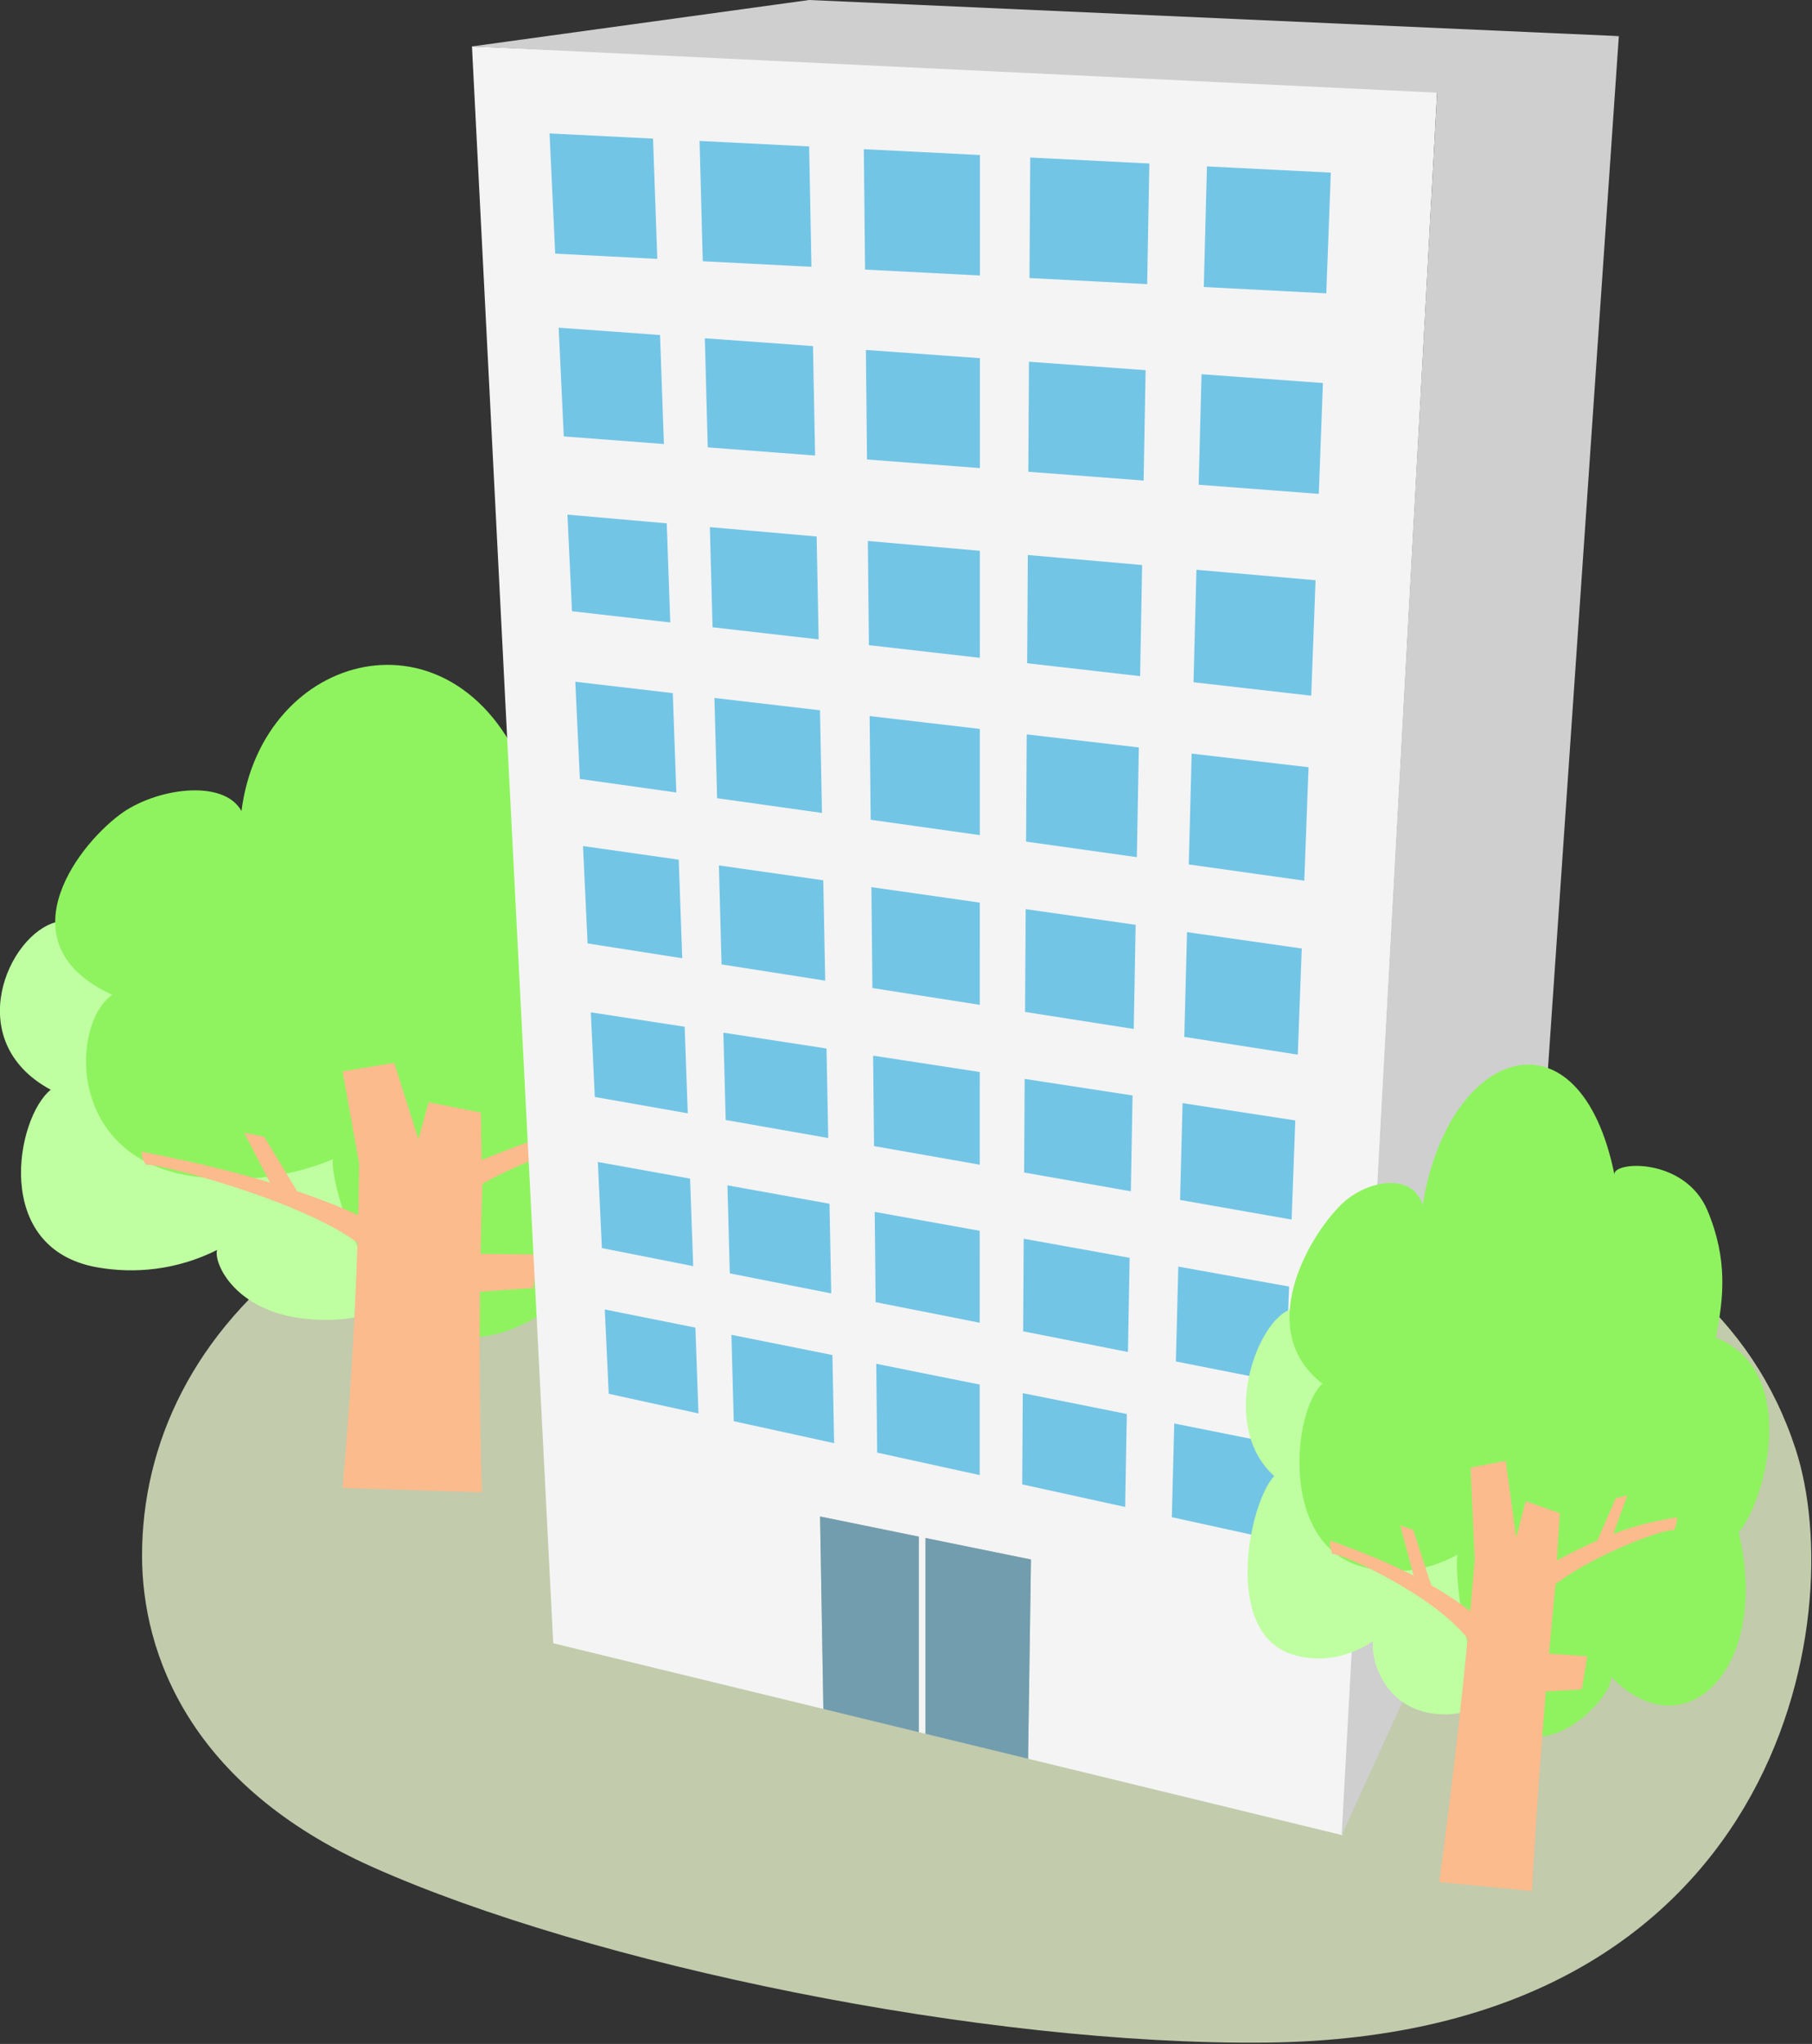
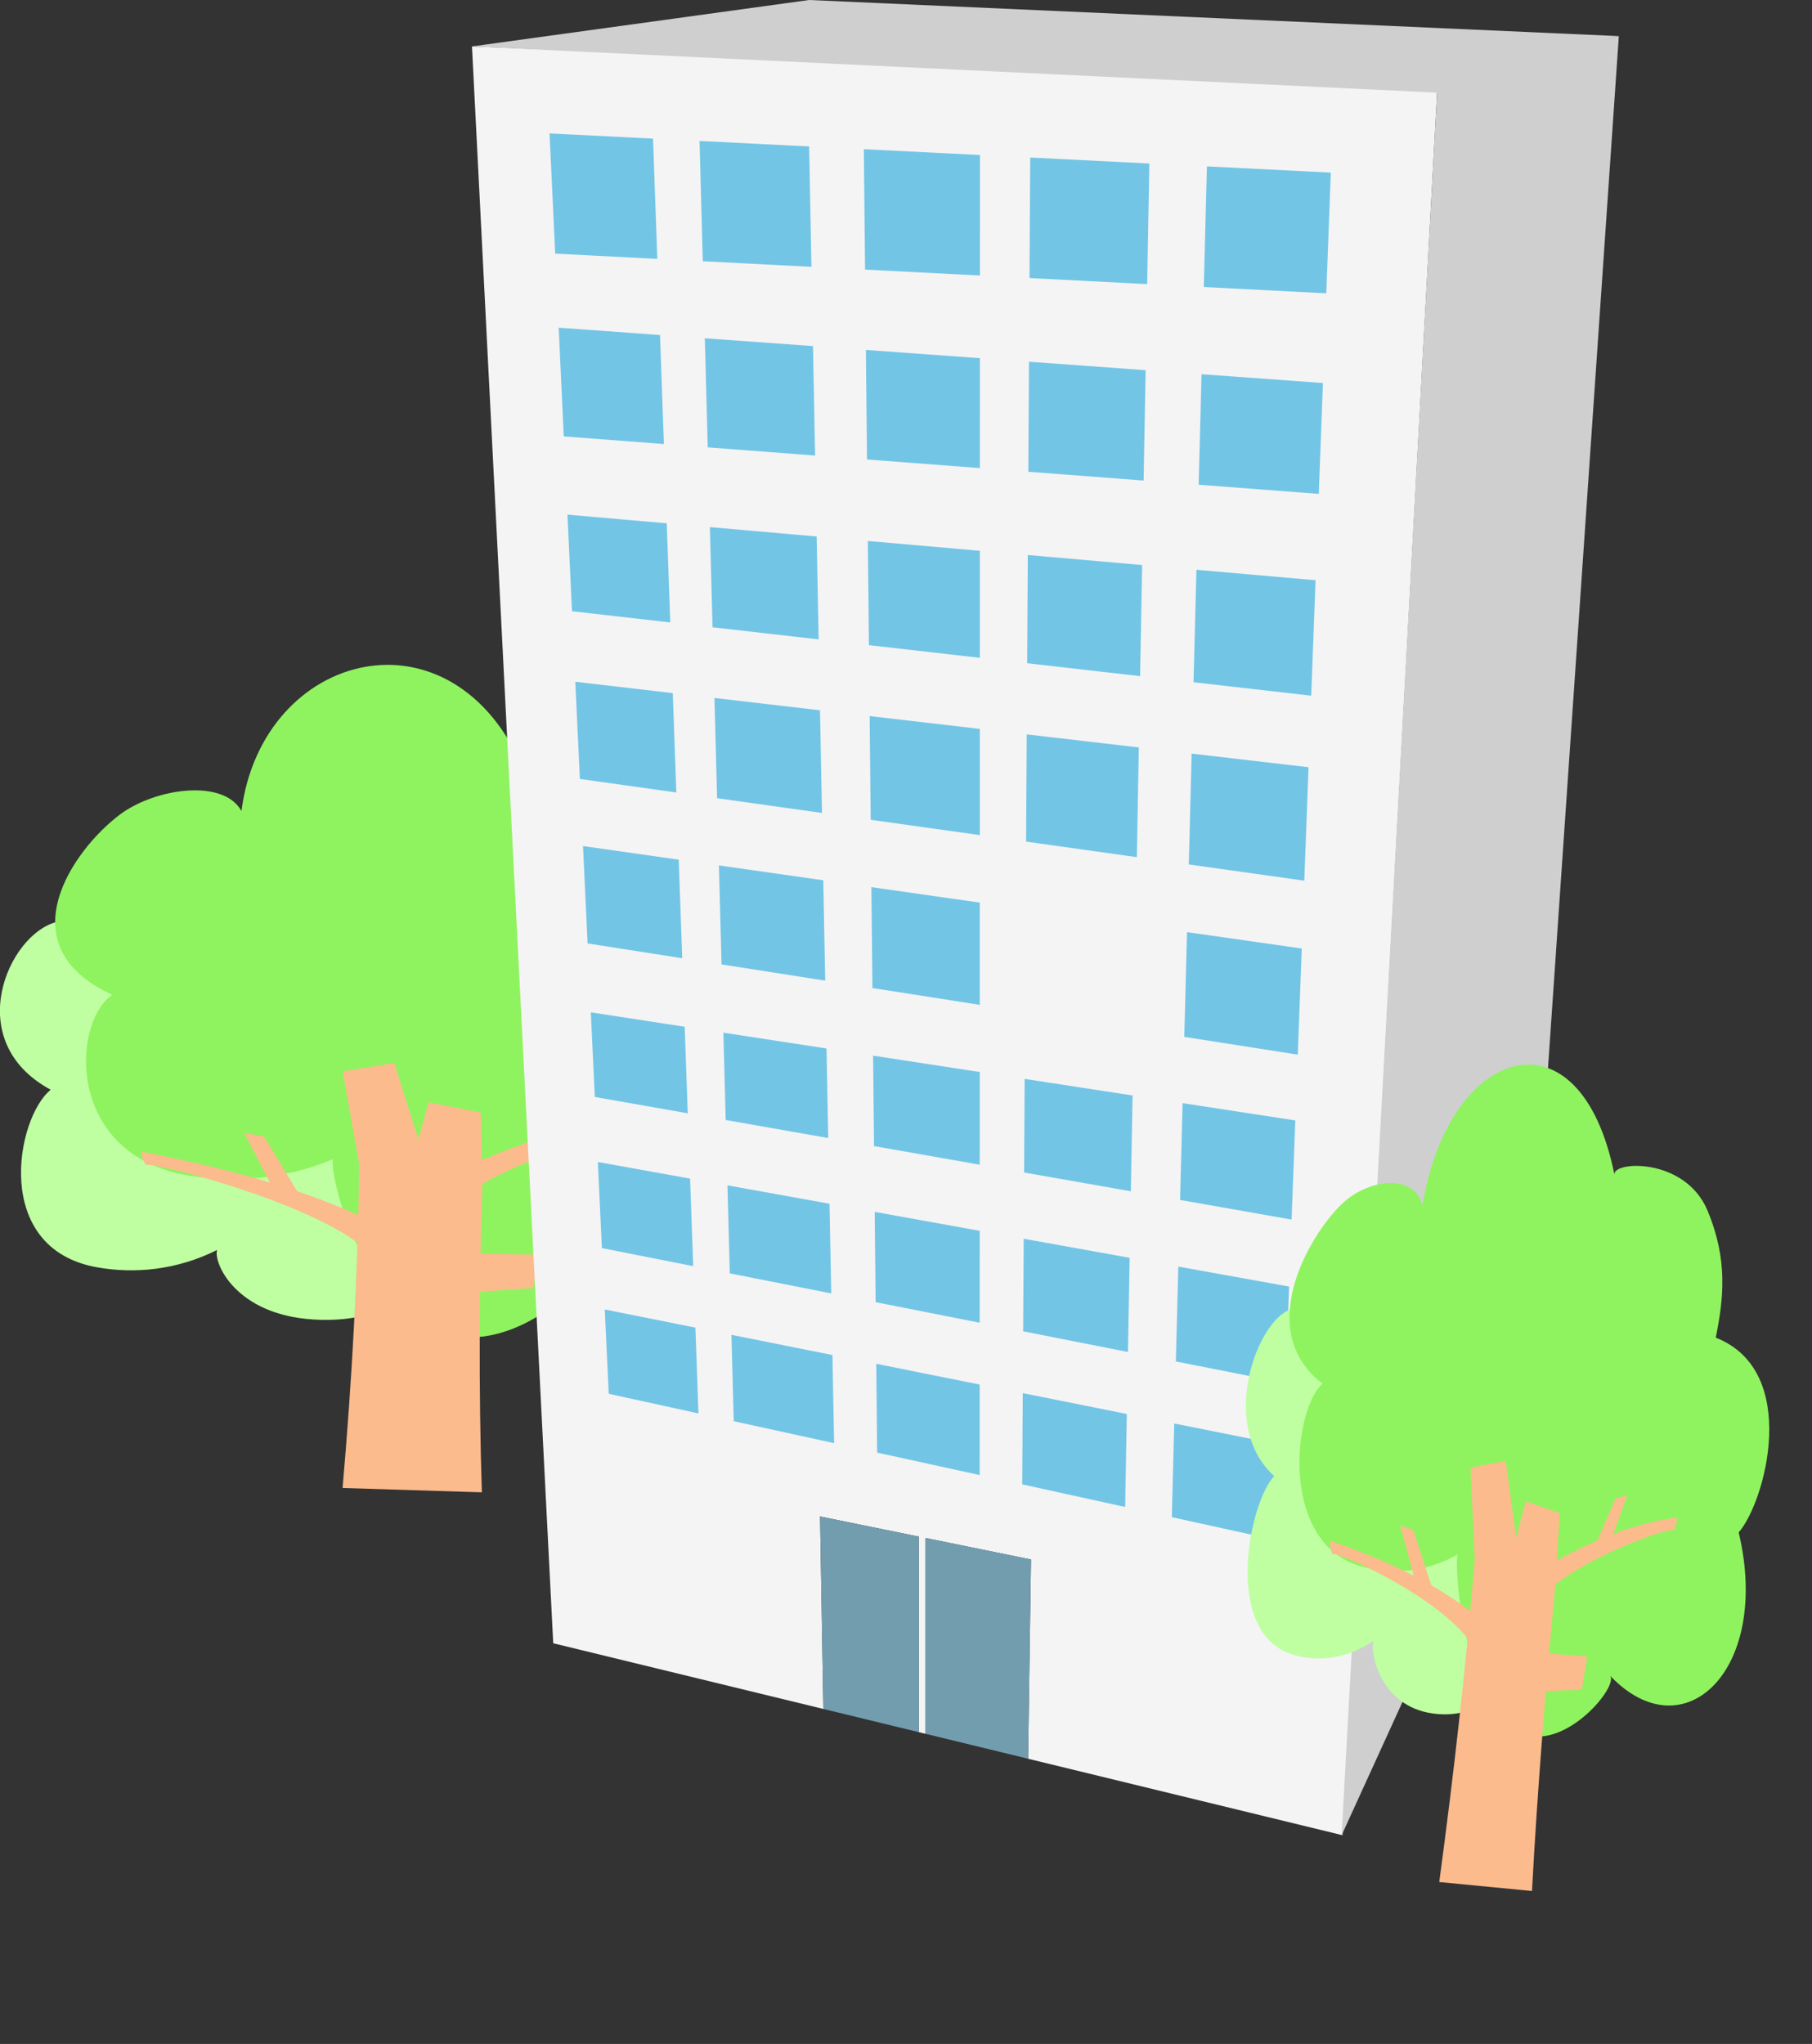
<svg xmlns="http://www.w3.org/2000/svg" xmlns:ns1="http://www.serif.com/" width="100%" height="100%" viewBox="0 0 758 855" version="1.1" xml:space="preserve" style="fill-rule:evenodd;clip-rule:evenodd;stroke-linejoin:round;stroke-miterlimit:2;">
  <rect x="0" y="0" width="758" height="855" fill="#333333" stroke="none" />
  <g transform="matrix(1,0,0,1,-583.764,-438.055)">
    <g transform="matrix(1.116,0,0,1.103,-149.197,-116.251)">
-       <path d="M979.68,922.482C1173.55,922.482 1297.61,952.353 1329.83,1052.06C1350.46,1115.92 1324.3,1275.02 1131.61,1277.19C1025.23,1278.38 878.138,1247.51 796.514,1210.66C727.962,1179.71 710.023,1129.69 710.023,1092.51C710.023,1008.53 785.811,922.482 979.68,922.482Z" style="fill:rgb(194,203,172);" />
-     </g>
+       </g>
    <g transform="matrix(0.811,0.024,-0.024,0.811,337.515,179.356)">
      <g transform="matrix(0.314,0,0,0.314,186.173,580.393)">
        <g id="レイヤー2">
          <g transform="matrix(1,0,0,1.287,0,-190.679)">
            <path d="M1212.78,779.073C1218.3,764.788 1466.93,829.164 1310.8,954.99C1201.17,1043.34 1167.94,1153.82 981.74,1149.22C852.661,1146.03 814.497,1079.93 820.315,1064.19C755.155,1091.46 686.09,1097.94 624.177,1090.86C449.834,1070.94 484.102,902.934 539.449,866.152C389.171,807.631 462.34,669.222 540.868,652.036C578.112,643.885 664.427,636.134 690.746,677.287C752.399,554.693 922.207,500.572 997.929,628.646C986.282,611.114 1130.65,560.479 1216.19,598.55C1380.39,671.637 1265.62,756.206 1212.78,779.073Z" style="fill:rgb(191,255,161);" />
          </g>
          <g transform="matrix(1.187,0,0,1.287,32.506,-345.248)">
            <path d="M1309.34,756.995C1490.97,789.177 1444.05,959.821 1394.92,1002.1C1489.15,1172.59 1326.08,1290.06 1158.54,1200.11C1177.07,1213.12 1083.74,1297.72 994.614,1285.03C866.785,1266.83 814.497,1079.93 820.315,1064.19C755.155,1091.46 686.09,1097.94 624.177,1090.86C449.834,1070.94 452.961,899.707 508.308,862.925C358.03,804.404 448.46,679.02 511.586,632.658C558.934,597.883 653.087,582.493 679.406,623.646C701.498,417.132 964.596,348.407 1068.98,562.477C1057.33,544.945 1209.81,529.874 1267.29,596.162C1319.16,655.992 1318.09,705.872 1309.34,756.995Z" style="fill:rgb(143,243,95);" />
          </g>
        </g>
        <g id="レイヤー1">
          <path d="M1252.36,1056.29L1049.28,1032.95C1052.62,1207.69 1048.07,1384.76 1037.82,1563.5L1266.64,1563.85C1256.27,1396.07 1252.19,1219.82 1252.36,1056.29Z" style="fill:rgb(251,187,141);" />
          <g transform="matrix(0.639,0,0,0.109,535.595,1060.63)">
            <path d="M1270.04,1011.18L1049.28,1032.95C1052.62,1207.69 1043.86,1470.96 1033.61,1649.7L1260.93,1516.63L1270.04,1011.18Z" style="fill:rgb(251,187,141);" />
          </g>
          <g transform="matrix(0.817,0.373,-0.024,0.053,62.429,599.373)">
            <path d="M1264.27,1001.02C1125.78,1013.47 976.573,1500.28 832.192,2105.1C835.526,2279.84 850.261,2385.3 850.261,2385.3C860.169,2212.76 1144.47,1301.63 1268.48,1746.03L1264.27,1001.02Z" style="fill:rgb(251,187,141);" />
          </g>
          <g transform="matrix(-0.805,0.37,0.024,0.053,2199.58,517.549)">
            <path d="M1264.27,1001.02C1125.78,1013.47 1020.49,1051.16 876.107,1655.97C879.442,1830.72 890.589,1964.13 890.589,1964.13C900.497,1791.59 1144.47,1301.63 1268.48,1746.03L1264.27,1001.02Z" style="fill:rgb(251,187,141);" />
          </g>
          <g transform="matrix(-0.214,0.859,0.057,0.014,1551.9,6.083)">
            <path d="M1151.05,492.558L1035.38,866.653L1020.53,1297.45L1133.03,1080.2L1151.05,492.558Z" style="fill:rgb(251,187,141);" />
          </g>
          <g transform="matrix(0.146,0.537,-0.057,0.015,844.338,513.861)">
            <path d="M1078.37,654.824L850.539,1342.68L825.976,1857.52L1015.33,1416.24L1078.37,654.824Z" style="fill:rgb(251,187,141);" />
          </g>
          <g transform="matrix(0.167,0.617,-0.061,0.017,992.917,338.494)">
            <path d="M1148.94,275.365L836.643,504.098L825.976,1857.52L1076.52,2000.93L1148.94,275.365Z" style="fill:rgb(251,187,141);" />
          </g>
          <g transform="matrix(-0.115,0.628,-0.063,-0.012,1372.29,429.895)">
            <path d="M1010.21,62.117L822.78,493.745L825.976,1857.52L1076.52,2000.93L1010.21,62.117Z" style="fill:rgb(251,187,141);" />
          </g>
        </g>
      </g>
    </g>
    <g transform="matrix(1,0,0,1,-18.977,-32.493)">
      <path d="M947.171,1185.42L834.17,1157.94L800.179,489.967L1204.06,506.58L1164.33,1238.23L1032.81,1206.25L1034.02,1122.9L989.876,1113.9L989.876,1195.8L987.09,1195.12L987.09,1113.33L945.79,1104.91L947.171,1185.42Z" style="fill:rgb(244,244,244);" />
    </g>
    <g transform="matrix(1,0,0,1,454.792,-81.13)">
      <path d="M806.164,534.291L730.288,555.38L690.211,1286.87L765.885,1121.13L806.164,534.291Z" style="fill:rgb(207,207,207);" />
    </g>
    <g transform="matrix(1,0,0,1,359.558,-225.467)">
      <path d="M901.398,678.627L562.701,663.521L421.644,682.94L825.522,702.287L901.398,678.627Z" style="fill:rgb(207,207,207);" />
    </g>
    <path d="M1074.98,1033.51L1120.54,1042.63L1119.04,1082.59L1073.96,1072.71L1074.98,1033.51Z" style="fill:rgb(115,197,230);" />
    <path d="M1055.14,1029.54L1054.44,1068.43L1011.38,1058.99L1011.61,1020.82L1055.14,1029.54Z" style="fill:rgb(115,197,230);" />
    <path d="M993.591,1017.22L993.583,1055.09L950.704,1045.7L950.324,1008.55L993.591,1017.22Z" style="fill:rgb(115,197,230);" />
    <path d="M931.984,1004.88L932.695,1041.75L890.702,1032.55L889.738,996.426L931.984,1004.88Z" style="fill:rgb(115,197,230);" />
    <path d="M874.666,993.409L875.945,1029.31L838.412,1021.09L836.756,985.82L874.666,993.409Z" style="fill:rgb(115,197,230);" />
    <path d="M1076.68,967.885L1123.02,976.236L1121.51,1016.63L1075.65,1007.57L1076.68,967.885Z" style="fill:rgb(115,197,230);" />
    <path d="M1056.32,964.215L1055.61,1003.61L1011.77,994.955L1012,956.23L1056.32,964.215Z" style="fill:rgb(115,197,230);" />
    <path d="M993.604,952.914L993.596,991.366L950.06,982.767L949.673,944.998L993.604,952.914Z" style="fill:rgb(115,197,230);" />
    <path d="M930.765,941.591L931.488,979.099L889.051,970.717L888.069,933.897L930.765,941.591Z" style="fill:rgb(115,197,230);" />
    <path d="M872.444,931.081L873.749,967.695L835.551,960.15L833.859,924.128L872.444,931.081Z" style="fill:rgb(115,197,230);" />
    <path d="M1078.46,899.507L1125.62,906.743L1124.07,948.217L1077.41,940.006L1078.46,899.507Z" style="fill:rgb(115,197,230);" />
    <path d="M1057.54,896.297L1056.82,936.383L1012.17,928.526L1012.4,889.372L1057.54,896.297Z" style="fill:rgb(115,197,230);" />
    <path d="M993.617,886.489L993.609,925.26L949.392,917.479L949.004,879.644L993.617,886.489Z" style="fill:rgb(115,197,230);" />
    <path d="M929.514,876.654L930.236,914.108L887.339,906.559L886.364,870.033L929.514,876.654Z" style="fill:rgb(115,197,230);" />
    <path d="M870.18,867.55L871.471,903.767L832.581,896.924L830.919,861.526L870.18,867.55Z" style="fill:rgb(115,197,230);" />
    <path d="M1080.32,827.979L1128.32,834.821L1126.65,879.226L1079.18,871.792L1080.32,827.979Z" style="fill:rgb(115,197,230);" />
-     <path d="M1058.83,824.915L1058.04,868.481L1012.57,861.36L1012.83,818.359L1058.83,824.915Z" style="fill:rgb(115,197,230);" />
    <path d="M993.631,815.622L993.623,858.393L948.715,851.36L948.283,809.158L993.631,815.622Z" style="fill:rgb(115,197,230);" />
    <path d="M928.159,806.289L928.967,848.268L885.602,841.477L884.496,800.065L928.159,806.289Z" style="fill:rgb(115,197,230);" />
    <path d="M867.69,797.67L869.159,838.902L829.565,832.701L827.652,791.962L867.69,797.67Z" style="fill:rgb(115,197,230);" />
    <path d="M1082.26,753.296L1131.16,758.996L1129.38,806.451L1081.06,799.665L1082.26,753.296Z" style="fill:rgb(115,197,230);" />
    <path d="M1060.16,750.719L1059.34,796.615L1013,790.108L1013.27,745.253L1060.16,750.719Z" style="fill:rgb(115,197,230);" />
    <path d="M993.646,742.965L993.637,787.389L947.994,780.98L947.55,737.592L993.646,742.965Z" style="fill:rgb(115,197,230);" />
    <path d="M926.789,735.172L927.616,778.118L883.746,771.958L882.627,730.023L926.789,735.172Z" style="fill:rgb(115,197,230);" />
    <path d="M865.207,727.993L866.688,769.562L826.334,763.896L824.424,723.238L865.207,727.993Z" style="fill:rgb(115,197,230);" />
    <path d="M1084.26,676.402L1134.09,680.77L1132.28,729.071L1083.04,723.444L1084.26,676.402Z" style="fill:rgb(115,197,230);" />
    <path d="M1061.54,674.409L1060.7,720.892L1013.45,715.493L1013.72,670.217L1061.54,674.409Z" style="fill:rgb(115,197,230);" />
    <path d="M993.661,668.458L993.652,713.23L947.247,707.927L946.801,664.35L993.661,668.458Z" style="fill:rgb(115,197,230);" />
    <path d="M925.388,662.473L926.218,705.524L881.837,700.453L880.719,658.556L925.388,662.473Z" style="fill:rgb(115,197,230);" />
    <path d="M862.676,656.974L864.153,698.432L823.039,693.734L821.141,653.333L862.676,656.974Z" style="fill:rgb(115,197,230);" />
    <path d="M1086.39,594.597L1137.18,598.274L1135.44,644.649L1085.19,640.824L1086.39,594.597Z" style="fill:rgb(115,197,230);" />
    <path d="M1063,592.904L1062.17,639.072L1013.93,635.4L1014.21,589.372L1063,592.904Z" style="fill:rgb(115,197,230);" />
    <path d="M993.677,587.885L993.668,633.858L946.452,630.264L945.983,584.432L993.677,587.885Z" style="fill:rgb(115,197,230);" />
    <path d="M923.854,582.83L924.736,628.611L879.829,625.193L878.61,579.555L923.854,582.83Z" style="fill:rgb(115,197,230);" />
    <path d="M859.868,578.198L861.493,623.797L819.605,620.609L817.469,575.129L859.868,578.198Z" style="fill:rgb(115,197,230);" />
    <path d="M1088.65,507.661L1140.47,510.26L1138.58,560.756L1087.34,558.119L1088.65,507.661Z" style="fill:rgb(115,197,230);" />
    <path d="M1064.56,506.452L1063.65,556.9L1014.42,554.367L1014.73,503.953L1064.56,506.452Z" style="fill:rgb(115,197,230);" />
    <path d="M993.694,502.898L993.684,553.3L945.639,550.827L945.123,500.462L993.694,502.898Z" style="fill:rgb(115,197,230);" />
    <path d="M922.245,499.314L923.215,549.673L877.75,547.334L876.407,497.015L922.245,499.314Z" style="fill:rgb(115,197,230);" />
    <path d="M856.94,496.039L858.733,546.355L816.014,544.157L813.652,493.868L856.94,496.039Z" style="fill:rgb(115,197,230);" />
    <g>
      <g transform="matrix(1,0,0,1,287.839,-19.111)">
        <path d="M683.061,1182.42L683.061,1100.52L727.203,1109.52L725.998,1192.86L683.061,1182.42Z" style="fill:rgb(114,157,175);" />
      </g>
      <g transform="matrix(1,0,0,1,287.839,-19.111)">
        <path d="M640.355,1172.04L638.974,1091.52L680.274,1099.95L680.274,1181.74L640.355,1172.04Z" style="fill:rgb(114,157,175);" />
      </g>
    </g>
    <g transform="matrix(0.54,0.051,-0.077,0.806,991.823,335.718)">
      <g transform="matrix(0.314,0,0,0.314,186.173,580.393)">
        <g id="レイヤー21" ns1:id="レイヤー2">
          <g transform="matrix(1,0,0,1.287,0,-190.679)">
            <path d="M1212.78,779.073C1218.3,764.788 1466.93,829.164 1310.8,954.99C1201.17,1043.34 1167.94,1153.82 981.74,1149.22C852.661,1146.03 814.497,1079.93 820.315,1064.19C755.155,1091.46 686.09,1097.94 624.177,1090.86C449.834,1070.94 484.102,902.934 539.449,866.152C389.171,807.631 462.34,669.222 540.868,652.036C578.112,643.885 664.427,636.134 690.746,677.287C752.399,554.693 922.207,500.572 997.929,628.646C986.282,611.114 1130.65,560.479 1216.19,598.55C1380.39,671.637 1265.62,756.206 1212.78,779.073Z" style="fill:rgb(191,255,161);" />
          </g>
          <g transform="matrix(1.187,0,0,1.287,32.506,-345.248)">
            <path d="M1309.34,756.995C1490.97,789.177 1444.05,959.821 1394.92,1002.1C1489.15,1172.59 1326.08,1290.06 1158.54,1200.11C1177.07,1213.12 1083.74,1297.72 994.614,1285.03C866.785,1266.83 814.497,1079.93 820.315,1064.19C755.155,1091.46 686.09,1097.94 624.177,1090.86C449.834,1070.94 452.961,899.707 508.308,862.925C358.03,804.404 448.46,679.02 511.586,632.658C558.934,597.883 653.087,582.493 679.406,623.646C701.498,417.132 964.596,348.407 1068.98,562.477C1057.33,544.945 1209.81,529.874 1267.29,596.162C1319.16,655.992 1318.09,705.872 1309.34,756.995Z" style="fill:rgb(143,243,95);" />
          </g>
        </g>
        <g id="レイヤー11" ns1:id="レイヤー1">
          <path d="M1252.36,1056.29L1049.28,1032.95C1052.62,1207.69 1048.07,1384.76 1037.82,1563.5L1266.64,1563.85C1256.27,1396.07 1252.19,1219.82 1252.36,1056.29Z" style="fill:rgb(251,187,141);" />
          <g transform="matrix(0.639,0,0,0.109,535.595,1060.63)">
            <path d="M1270.04,1011.18L1049.28,1032.95C1052.62,1207.69 1043.86,1470.96 1033.61,1649.7L1260.93,1516.63L1270.04,1011.18Z" style="fill:rgb(251,187,141);" />
          </g>
          <g transform="matrix(0.817,0.373,-0.024,0.053,62.429,599.373)">
            <path d="M1264.27,1001.02C1125.78,1013.47 976.573,1500.28 832.192,2105.1C835.526,2279.84 850.261,2385.3 850.261,2385.3C860.169,2212.76 1144.47,1301.63 1268.48,1746.03L1264.27,1001.02Z" style="fill:rgb(251,187,141);" />
          </g>
          <g transform="matrix(-0.805,0.37,0.024,0.053,2199.58,517.549)">
            <path d="M1264.27,1001.02C1125.78,1013.47 1020.49,1051.16 876.107,1655.97C879.442,1830.72 890.589,1964.13 890.589,1964.13C900.497,1791.59 1144.47,1301.63 1268.48,1746.03L1264.27,1001.02Z" style="fill:rgb(251,187,141);" />
          </g>
          <g transform="matrix(-0.214,0.859,0.057,0.014,1551.9,6.083)">
            <path d="M1151.05,492.558L1035.38,866.653L1020.53,1297.45L1133.03,1080.2L1151.05,492.558Z" style="fill:rgb(251,187,141);" />
          </g>
          <g transform="matrix(0.146,0.537,-0.057,0.015,844.338,513.861)">
            <path d="M1078.37,654.824L850.539,1342.68L825.976,1857.52L1015.33,1416.24L1078.37,654.824Z" style="fill:rgb(251,187,141);" />
          </g>
          <g transform="matrix(0.167,0.617,-0.061,0.017,992.917,338.494)">
            <path d="M1148.94,275.365L836.643,504.098L825.976,1857.52L1076.52,2000.93L1148.94,275.365Z" style="fill:rgb(251,187,141);" />
          </g>
          <g transform="matrix(-0.115,0.628,-0.063,-0.012,1372.29,429.895)">
            <path d="M1010.21,62.117L822.78,493.745L825.976,1857.52L1076.52,2000.93L1010.21,62.117Z" style="fill:rgb(251,187,141);" />
          </g>
        </g>
      </g>
    </g>
  </g>
</svg>